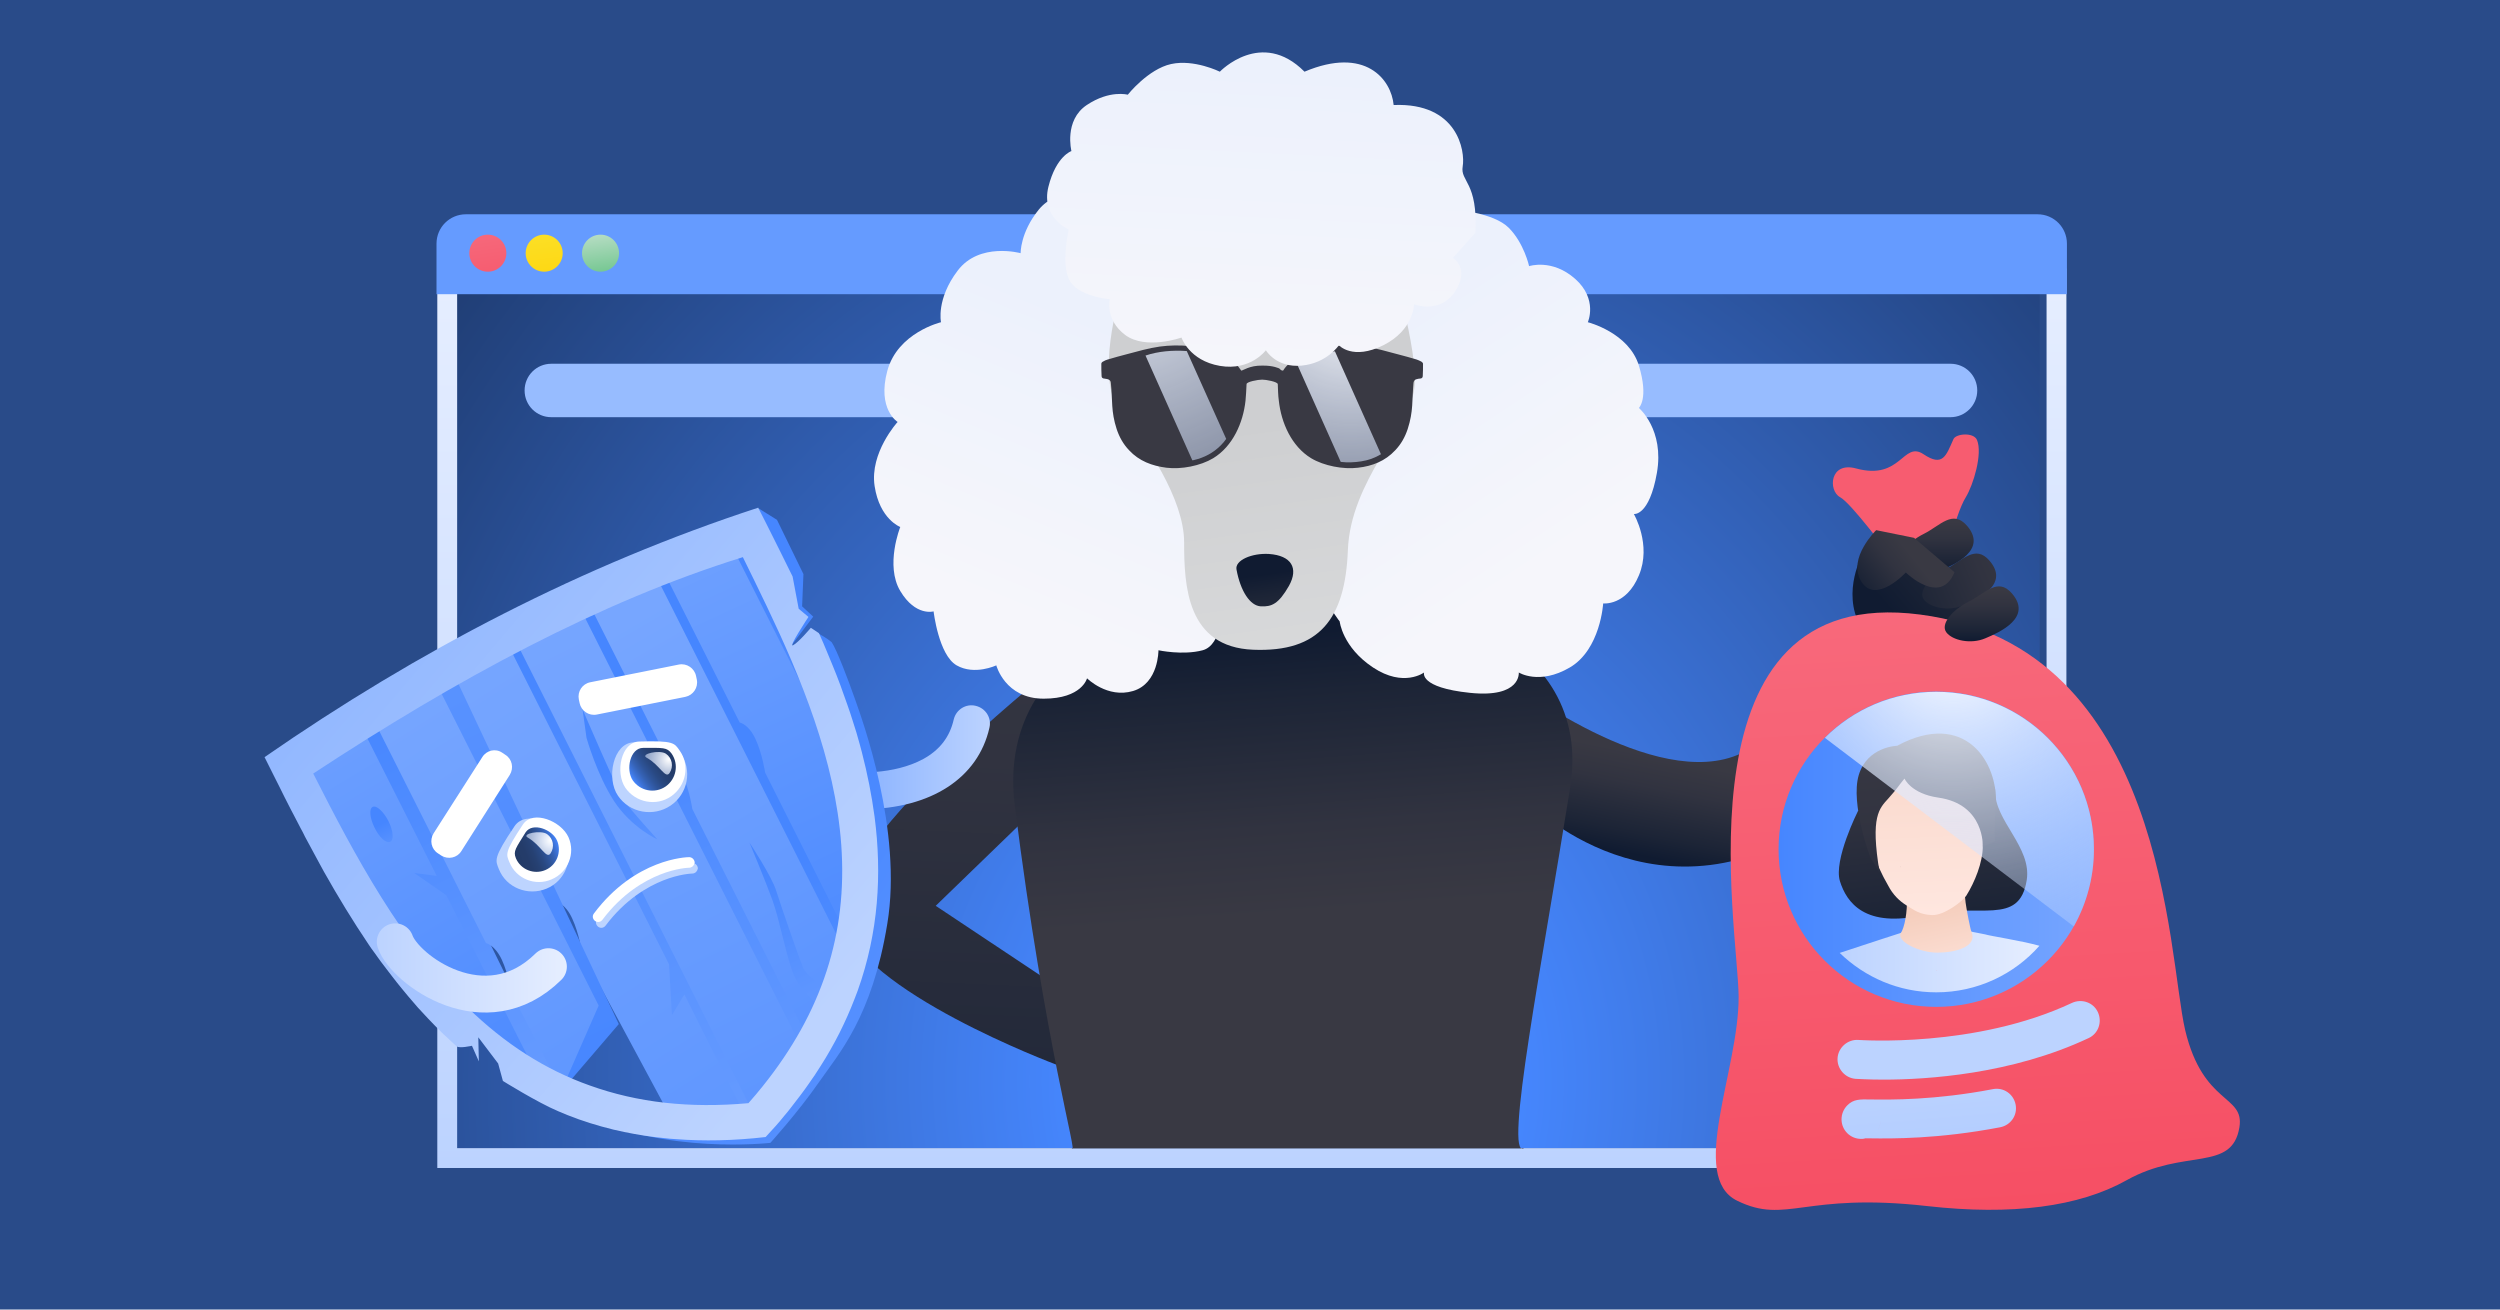
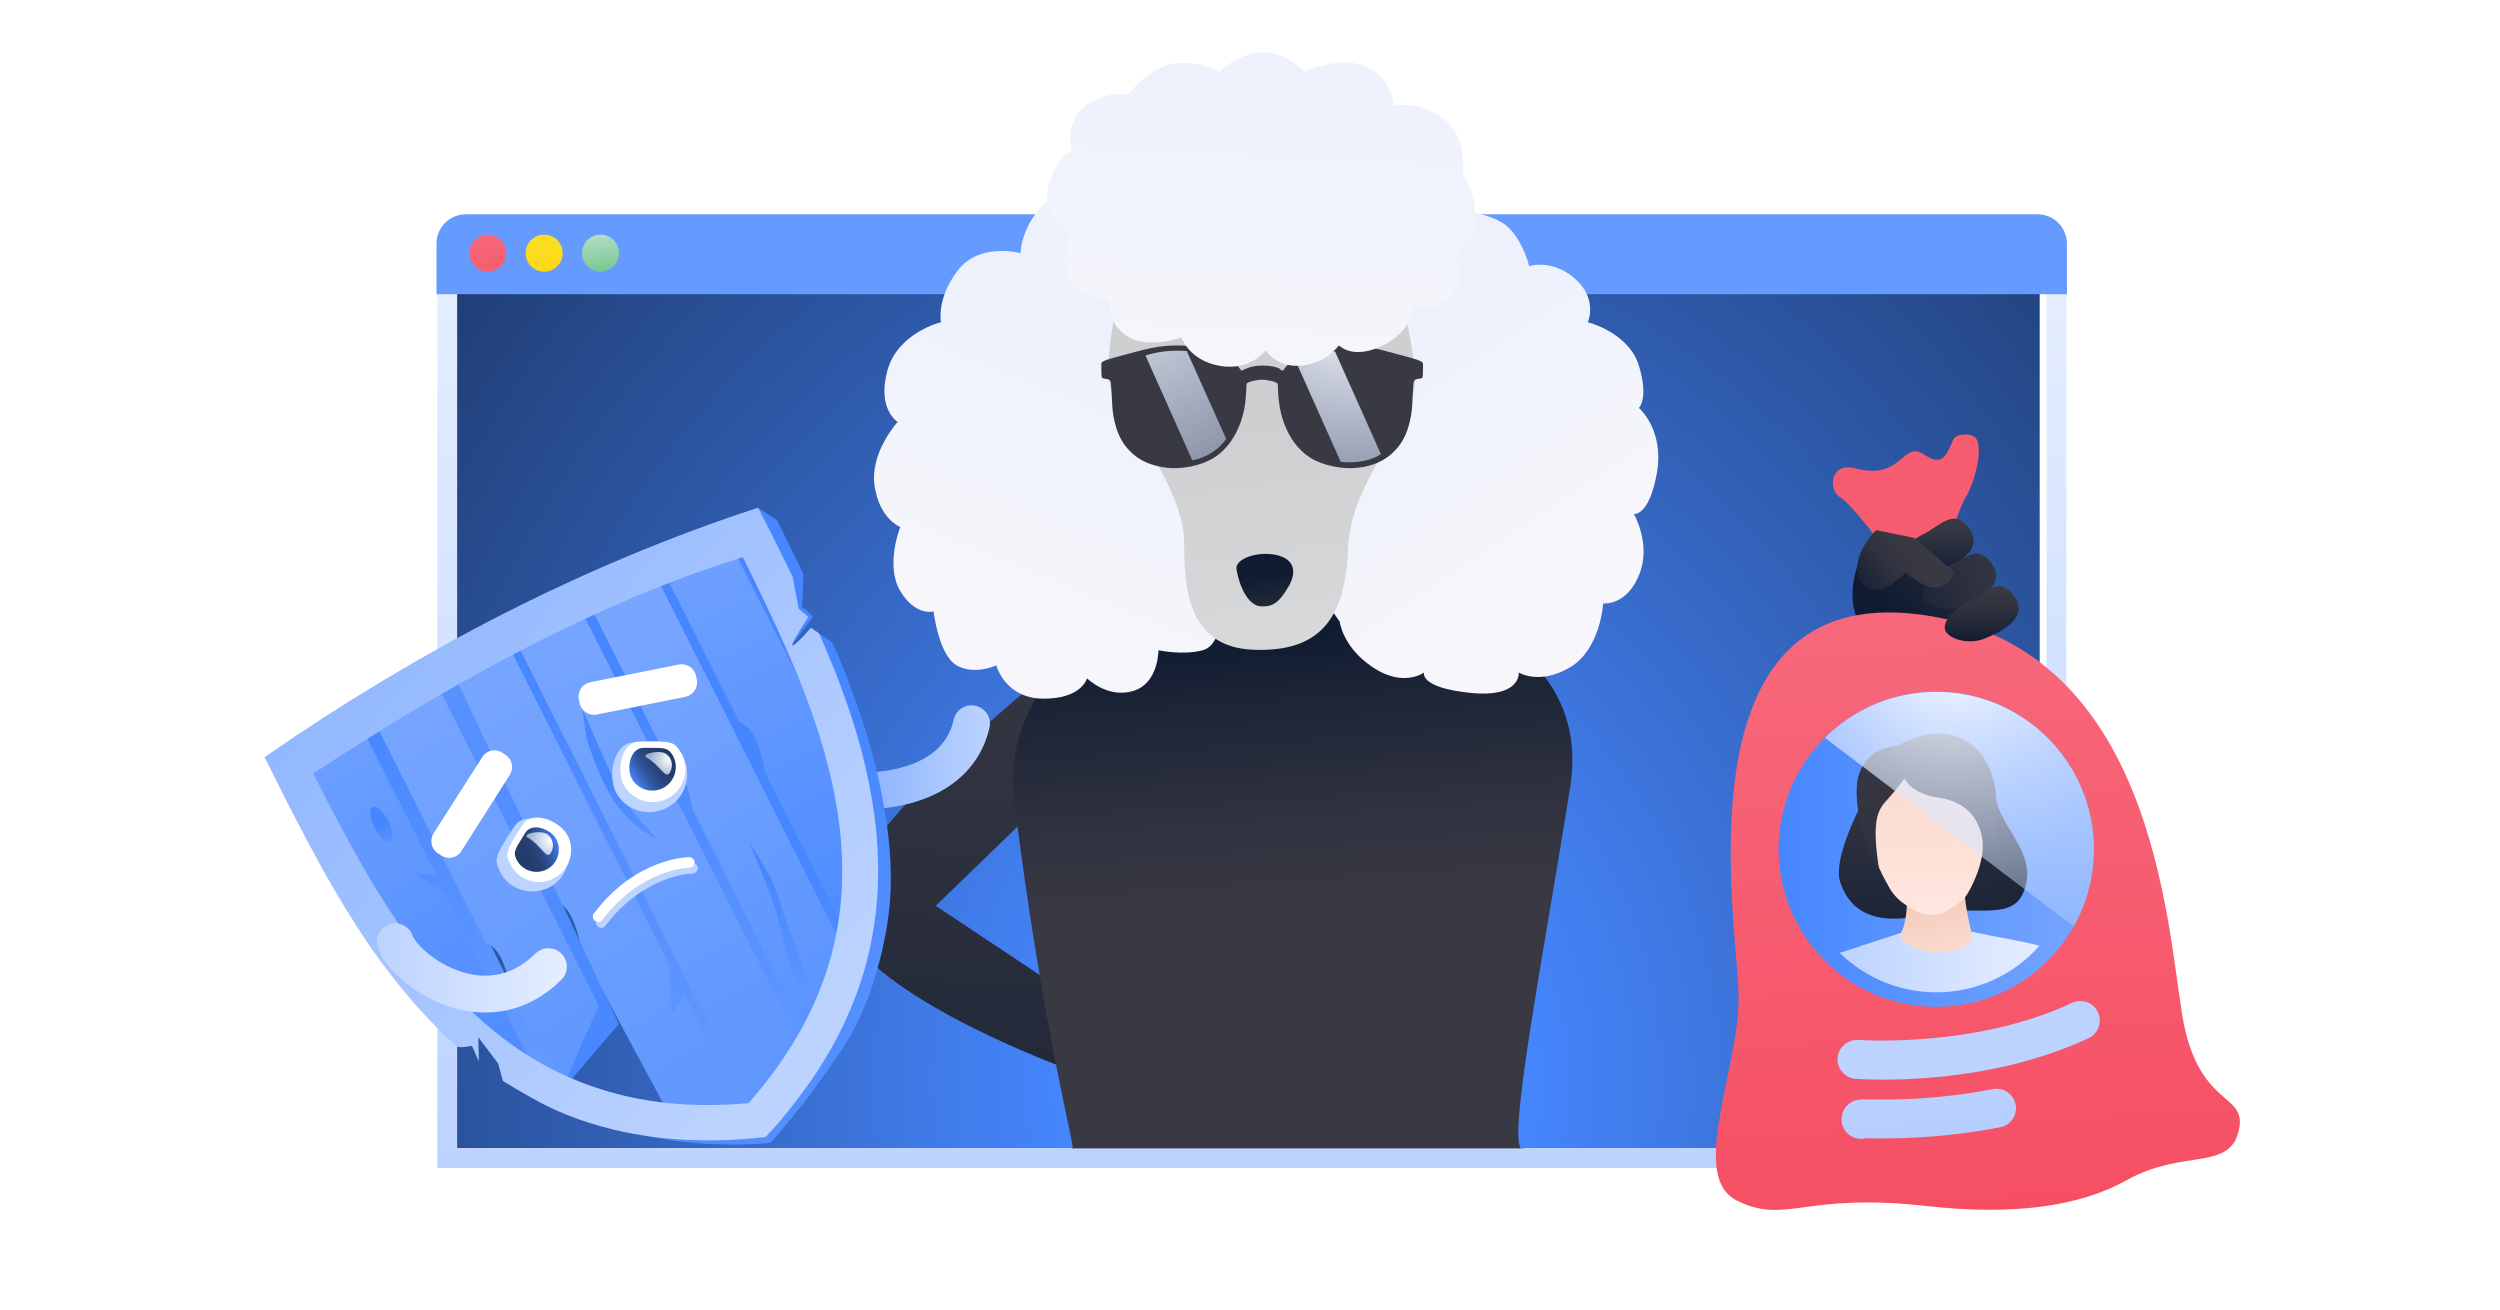
<svg xmlns="http://www.w3.org/2000/svg" xmlns:xlink="http://www.w3.org/1999/xlink" fill="none" height="495" viewBox="0 0 945 495" width="945">
  <radialGradient id="paint0_radial_2_706" cx="0" cy="0" gradientTransform="matrix(771.566 9.161 -10.573 890.498 488.434 409.839)" gradientUnits="userSpaceOnUse" r="1">
    <stop offset=".104" stop-color="#4687ff" />
    <stop offset=".739" stop-color="#0e1b33" />
  </radialGradient>
  <linearGradient id="lg1">
    <stop offset="0" stop-color="#101b31" />
    <stop offset=".213" stop-color="#1c2436" />
    <stop offset=".688" stop-color="#313340" />
    <stop offset=".998" stop-color="#393943" />
  </linearGradient>
  <linearGradient id="paint1_linear_2_706" gradientUnits="userSpaceOnUse" x1="353.159" x2="369.356" xlink:href="#lg1" y1="533.922" y2="173.545" />
  <linearGradient id="lg2">
    <stop offset="0" stop-color="#bcd3ff" />
    <stop offset="1" stop-color="#e6eeff" />
  </linearGradient>
  <linearGradient id="paint2_linear_2_706" gradientUnits="userSpaceOnUse" x1="473.218" x2="473.218" xlink:href="#lg2" y1="441.488" y2="101.525" />
  <linearGradient id="paint3_linear_2_706" gradientUnits="userSpaceOnUse" x1="644.022" x2="651.657" xlink:href="#lg1" y1="328.315" y2="290.99" />
  <linearGradient id="paint4_linear_2_706" gradientUnits="userSpaceOnUse" x1="718.64" x2="790.528" xlink:href="#lg1" y1="235.861" y2="174.8" />
  <linearGradient id="paint5_linear_2_706" gradientUnits="userSpaceOnUse" x1="484.846" x2="492.669" xlink:href="#lg1" y1="239.306" y2="345.698" />
  <linearGradient id="lg3">
    <stop offset="0" stop-color="#ecf1fc" />
    <stop offset=".162" stop-color="#eef2fc" />
    <stop offset=".998" stop-color="#f6f6fb" />
  </linearGradient>
  <linearGradient id="paint6_linear_2_706" gradientUnits="userSpaceOnUse" x1="424.748" x2="380.16" xlink:href="#lg3" y1="124.137" y2="232.498" />
  <linearGradient id="paint7_linear_2_706" gradientUnits="userSpaceOnUse" x1="520.407" x2="582.106" xlink:href="#lg3" y1="123.019" y2="216.344" />
  <linearGradient id="paint8_linear_2_706" gradientUnits="userSpaceOnUse" x1="479.426" x2="516.786" y1="158.679" y2="425.946">
    <stop offset="0" stop-color="#cecfd1" />
    <stop offset=".546" stop-color="#dedfe0" />
    <stop offset=".998" stop-color="#e6e6e7" />
  </linearGradient>
  <linearGradient id="paint9_linear_2_706" gradientUnits="userSpaceOnUse" x1="478.321" x2="483.525" xlink:href="#lg1" y1="217.05" y2="254.279" />
  <linearGradient id="paint10_linear_2_706" gradientUnits="userSpaceOnUse" x1="477.092" x2="477.092" xlink:href="#lg1" y1="99.002" y2="116.828" />
  <linearGradient id="paint11_linear_2_706" gradientUnits="userSpaceOnUse" x1="445.408" x2="445.408" xlink:href="#lg1" y1="96.975" y2="115.583" />
  <linearGradient id="paint12_linear_2_706" gradientUnits="userSpaceOnUse" x1="508.776" x2="508.776" xlink:href="#lg1" y1="95.179" y2="114.209" />
  <linearGradient id="lg4">
    <stop offset="0" stop-color="#ffffff" />
    <stop offset=".176" stop-color="#eaf1ff" stop-opacity=".796" />
    <stop offset=".432" stop-color="#d1e1ff" stop-opacity=".497" />
    <stop offset=".667" stop-color="#c2d7ff" stop-opacity=".224" />
    <stop offset=".86" stop-color="#bdd4ff" stop-opacity="0" />
  </linearGradient>
  <radialGradient id="paint13_radial_2_706" cx="510.509" cy="112.972" gradientUnits="userSpaceOnUse" r="178.565" xlink:href="#lg4" />
  <radialGradient id="paint14_radial_2_706" cx="420.545" cy="87.959" gradientUnits="userSpaceOnUse" r="235.96" xlink:href="#lg4" />
  <linearGradient id="paint15_linear_2_706" gradientUnits="userSpaceOnUse" x1="479.425" x2="473.722" xlink:href="#lg3" y1="26.791" y2="143.447" />
  <linearGradient id="paint16_linear_2_706" gradientUnits="userSpaceOnUse" x1="731.5" x2="747.629" y1="181" y2="457.349">
    <stop offset="0" stop-color="#f86e80" />
    <stop offset="1" stop-color="#f64f64" />
  </linearGradient>
  <linearGradient id="paint17_linear_2_706" gradientUnits="userSpaceOnUse" x1="710.603" x2="766.599" xlink:href="#lg1" y1="233.065" y2="209.528" />
  <linearGradient id="paint18_linear_2_706" gradientUnits="userSpaceOnUse" x1="732.067" x2="732.067" xlink:href="#lg1" y1="216.824" y2="197.339" />
  <linearGradient id="paint19_linear_2_706" gradientUnits="userSpaceOnUse" x1="749.104" x2="749.104" xlink:href="#lg1" y1="242.38" y2="222.894" />
  <linearGradient id="paint20_linear_2_706" gradientUnits="userSpaceOnUse" x1="702.59" x2="722.869" xlink:href="#lg1" y1="226.444" y2="210.221" />
  <linearGradient id="paint21_linear_2_706" gradientUnits="userSpaceOnUse" x1="187.819" x2="182.305" y1="120.407" y2="80.99">
    <stop offset="0" stop-color="#f54f64" />
    <stop offset="1" stop-color="#f76e80" />
  </linearGradient>
  <linearGradient id="paint22_linear_2_706" gradientUnits="userSpaceOnUse" x1="209.115" x2="203.601" y1="120.407" y2="80.99">
    <stop offset="0" stop-color="#ffcf00" />
    <stop offset="1" stop-color="#fbe32e" />
  </linearGradient>
  <linearGradient id="paint23_linear_2_706" gradientUnits="userSpaceOnUse" x1="230.411" x2="224.897" y1="120.407" y2="80.99">
    <stop offset="0" stop-color="#27ad56" />
    <stop offset=".999" stop-color="#d8e8dd" />
  </linearGradient>
  <linearGradient id="lg5">
    <stop offset="0" stop-color="#77a6ff" />
    <stop offset="1" stop-color="#bcd3ff" />
  </linearGradient>
  <linearGradient id="paint24_linear_2_706" gradientUnits="userSpaceOnUse" x1="306.201" x2="374.227" xlink:href="#lg5" y1="286.254" y2="286.254" />
  <linearGradient id="lg6">
    <stop offset="0" stop-color="#4686ff" />
    <stop offset=".999" stop-color="#77a6ff" />
  </linearGradient>
  <linearGradient id="paint25_linear_2_706" gradientUnits="userSpaceOnUse" x1="288.372" x2="463.432" xlink:href="#lg6" y1="329.011" y2="441.242" />
  <linearGradient id="paint26_linear_2_706" gradientUnits="userSpaceOnUse" x1="235.872" x2="361.703" xlink:href="#lg6" y1="259.596" y2="521.052" />
  <linearGradient id="paint27_linear_2_706" gradientUnits="userSpaceOnUse" x1="300.299" x2="412.587" xlink:href="#lg6" y1="324.578" y2="557.894" />
  <linearGradient id="paint28_linear_2_706" gradientUnits="userSpaceOnUse" x1="381.744" x2="235.413" xlink:href="#lg6" y1="486.392" y2="235.401" />
  <linearGradient id="paint29_linear_2_706" gradientUnits="userSpaceOnUse" x1="133.491" x2="239.407" xlink:href="#lg6" y1="269.133" y2="489.208" />
  <linearGradient id="paint30_linear_2_706" gradientUnits="userSpaceOnUse" x1="212.163" x2="94.049" xlink:href="#lg6" y1="434.184" y2="237.167" />
  <linearGradient id="paint31_linear_2_706" gradientUnits="userSpaceOnUse" x1="194.328" x2="330.416" xlink:href="#lg6" y1="247.596" y2="530.365" />
  <linearGradient id="paint32_linear_2_706" gradientUnits="userSpaceOnUse" x1="404.738" x2="167.952" xlink:href="#lg6" y1="618.399" y2="247.217" />
  <linearGradient id="paint33_linear_2_706" gradientUnits="userSpaceOnUse" x1="229.836" x2="39.65" xlink:href="#lg6" y1="410.597" y2="23.892" />
  <linearGradient id="paint34_linear_2_706" gradientUnits="userSpaceOnUse" x1="329.909" x2="143.028" xlink:href="#lg6" y1="557.106" y2="264.155" />
  <linearGradient id="paint35_linear_2_706" gradientUnits="userSpaceOnUse" x1="286.474" x2="367.292" xlink:href="#lg6" y1="226.036" y2="393.962" />
  <linearGradient id="paint36_linear_2_706" gradientUnits="userSpaceOnUse" x1="347.18" x2="244.041" xlink:href="#lg6" y1="387.256" y2="165.216" />
  <linearGradient id="paint37_linear_2_706" gradientUnits="userSpaceOnUse" x1="385.975" x2="203.913" xlink:href="#lg6" y1="594.962" y2="229.071" />
  <linearGradient id="paint38_linear_2_706" gradientUnits="userSpaceOnUse" x1="285.571" x2="330.091" xlink:href="#lg6" y1="329.795" y2="422.3" />
  <linearGradient id="paint39_linear_2_706" gradientUnits="userSpaceOnUse" x1="143.85" x2="153.584" xlink:href="#lg6" y1="311.551" y2="331.776" />
  <linearGradient id="paint40_linear_2_706" gradientUnits="userSpaceOnUse" x1="230.862" x2="268.128" xlink:href="#lg6" y1="290.788" y2="368.223" />
  <linearGradient id="paint41_linear_2_706" gradientUnits="userSpaceOnUse" x1="39.122" x2="321.436" xlink:href="#lg5" y1="132.311" y2="371.664" />
  <linearGradient id="lg7">
    <stop offset="0" stop-color="#4687ff" />
    <stop offset=".105" stop-color="#3d73d8" />
    <stop offset=".219" stop-color="#3562b5" />
    <stop offset=".34" stop-color="#2e5499" />
    <stop offset=".469" stop-color="#294983" />
    <stop offset=".61" stop-color="#264173" />
    <stop offset=".772" stop-color="#243c6a" />
    <stop offset="1" stop-color="#233b67" />
  </linearGradient>
  <linearGradient id="paint42_linear_2_706" gradientUnits="userSpaceOnUse" x1="239.099" x2="253.788" xlink:href="#lg7" y1="294.865" y2="284.794" />
  <radialGradient id="paint43_radial_2_706" cx="0" cy="0" gradientTransform="matrix(20.649 13.785 -13.785 20.649 252.857 287.015)" gradientUnits="userSpaceOnUse" r="1" xlink:href="#lg4" />
  <linearGradient id="paint44_linear_2_706" gradientUnits="userSpaceOnUse" x1="210.803" x2="195.179" xlink:href="#lg7" y1="317.776" y2="324.399" />
  <radialGradient id="paint45_radial_2_706" cx="0" cy="0" gradientTransform="matrix(21.337 14.787 -14.787 21.337 208.207 317.673)" gradientUnits="userSpaceOnUse" r="1">
    <stop offset="0" stop-color="#ffffff" />
    <stop offset=".204" stop-color="#eaf1ff" stop-opacity=".796" />
    <stop offset=".502" stop-color="#d1e1ff" stop-opacity=".497" />
    <stop offset=".776" stop-color="#c2d7ff" stop-opacity=".224" />
    <stop offset="1" stop-color="#bdd4ff" stop-opacity="0" />
  </radialGradient>
  <linearGradient id="paint46_linear_2_706" gradientUnits="userSpaceOnUse" x1="142.454" x2="214.244" xlink:href="#lg2" y1="365.906" y2="365.906" />
  <linearGradient id="paint47_linear_2_706" gradientUnits="userSpaceOnUse" x1="672.349" x2="791.493" xlink:href="#lg6" y1="321.011" y2="321.011" />
  <linearGradient id="paint48_linear_2_706" gradientUnits="userSpaceOnUse" x1="695.498" x2="770.926" xlink:href="#lg2" y1="362.946" y2="362.946" />
  <radialGradient id="paint49_radial_2_706" cx="708.925" cy="297.948" gradientUnits="userSpaceOnUse" r="5.168">
    <stop offset="0" stop-color="#f76e80" />
    <stop offset=".878" stop-color="#f76e80" stop-opacity="0" />
  </radialGradient>
  <linearGradient id="paint50_linear_2_706" gradientUnits="userSpaceOnUse" x1="734.767" x2="723.984" xlink:href="#lg1" y1="365.43" y2="272.597" />
  <linearGradient id="lg8">
    <stop offset="0" stop-color="#f5cebd" />
    <stop offset="1" stop-color="#ffe7e0" />
  </linearGradient>
  <linearGradient id="paint51_linear_2_706" gradientUnits="userSpaceOnUse" x1="730.636" x2="737.976" xlink:href="#lg8" y1="343.505" y2="375.736" />
  <linearGradient id="paint52_linear_2_706" gradientUnits="userSpaceOnUse" x1="725.077" x2="729.695" xlink:href="#lg8" y1="242.924" y2="347.986" />
  <linearGradient id="lg9">
    <stop offset="0" stop-color="#f5ddd5" />
    <stop offset=".468" stop-color="#ebcdbf" />
    <stop offset=".838" stop-color="#e5c0b0" />
  </linearGradient>
  <linearGradient id="paint53_linear_2_706" gradientUnits="userSpaceOnUse" x1="721.402" x2="719.544" xlink:href="#lg9" y1="372.258" y2="345.319" />
  <linearGradient id="paint54_linear_2_706" gradientUnits="userSpaceOnUse" x1="718.175" x2="718.618" xlink:href="#lg8" y1="344.157" y2="297.446" />
  <linearGradient id="paint55_linear_2_706" gradientUnits="userSpaceOnUse" x1="732.342" x2="730.484" xlink:href="#lg9" y1="371.504" y2="344.563" />
  <linearGradient id="paint56_linear_2_706" gradientUnits="userSpaceOnUse" x1="732.657" x2="729.882" y1="316.414" y2="538.421">
    <stop offset="0" stop-color="#e07680" />
    <stop offset=".999" stop-color="#f3ced1" />
  </linearGradient>
  <linearGradient id="paint57_linear_2_706" gradientUnits="userSpaceOnUse" x1="738.554" x2="725.103" xlink:href="#lg1" y1="390.987" y2="275.179" />
  <radialGradient id="paint58_radial_2_706" cx="738.193" cy="242.963" gradientUnits="userSpaceOnUse" r="203.8" xlink:href="#lg4" />
  <linearGradient id="paint59_linear_2_706" gradientUnits="userSpaceOnUse" x1="762.961" x2="745.289" xlink:href="#lg5" y1="611.9" y2="405.136" />
  <linearGradient id="paint60_linear_2_706" gradientUnits="userSpaceOnUse" x1="745.543" x2="727.871" xlink:href="#lg5" y1="613.389" y2="406.625" />
  <path d="M0 0H945V495H0Z" fill="#ffffff" />
-   <path d="M945 0H0V495H945V0Z" fill="#294b89" />
  <path d="M771 110H171V434H771V110Z" fill="url(#paint0_radial_2_706)" />
  <path d="M395.8 254.5C395.8 254.5 312.4 320.7 318.5 347.6 324.6 374.5 399.2 402.4 399.2 402.4L403.9 375.8 353.7 342.4 403.9 293.8" fill="url(#paint1_linear_2_706)" />
-   <path d="M737.3 157.7H208.4C202.8 157.7 198.3 153.2 198.3 147.6 198.3 142 202.8 137.5 208.4 137.5H737.3C742.9 137.5 747.4 142 747.4 147.6 747.4 153.2 742.8 157.7 737.3 157.7Z" fill="#97bcff" />
  <path d="M773.6 109V434H172.8V109H773.6ZM781.1 101.5H165.3V441.5H781.1V101.5 101.5Z" fill="url(#paint2_linear_2_706)" />
-   <path d="M570 256.8C570 256.8 625.8 300.2 658.3 284.7 690.8 269.2 727.2 211.9 727.2 211.9L750.4 241.3C750.4 241.3 726.3 280 691.5 307.9 627.2 355.1 576.9 302.5 576.9 302.5L570 256.8Z" fill="url(#paint3_linear_2_706)" />
  <path d="M704.2 209.2C704.2 209.2 696 223.5 703.2 236.6 710.4 249.8 726.4 261.4 741.1 254.4 755.8 247.4 752.7 233.5 752.7 233.5L725.4 209.2 708.6 213.4 704.2 209.2Z" fill="url(#paint4_linear_2_706)" />
  <path d="M781.4 111.2H165V92.1C165 85.9 170 81 176.1 81H770.2C776.4 81 781.3 86 781.3 92.1V111.2H781.4Z" fill="#659bff" />
  <path d="M481 220.1C537.1 220.1 602.7 240.6 593.5 297.8 583.1 363.2 568.3 438.5 576.1 434.1H405.1C407.8 437.8 395.2 396.5 383.6 304.6 374 228.8 481 220.1 481 220.1Z" fill="url(#paint5_linear_2_706)" />
  <path d="M414.7 71.6C414.7 71.6 399.6 70.6 392.6 79.3 385.6 88 385.8 95.7 385.8 95.7 385.8 95.7 370.2 91.4 362 102.3 353.8 113.1 355.7 121.8 355.7 121.8 355.7 121.8 339.3 125.7 335.4 140.2 331.5 154.7 339.3 159.5 339.3 159.5 339.3 159.5 328.7 171.1 330.6 183.7 332.5 196.3 340.3 199.2 340.3 199.2 340.3 199.2 334.5 213.7 340.3 223.4 346.1 233.1 352.9 231.1 352.9 231.1 352.9 231.1 354.8 247.6 361.6 251.5 368.4 255.4 376.6 251.5 376.6 251.5 376.6 251.5 379.9 264.1 394.5 264.1 409 264.1 410.9 256.4 410.9 256.4 410.9 256.4 418.6 264.1 428.3 261.2 438 258.3 437.9 245.8 437.9 245.8 437.9 245.8 447.1 247.8 454.6 245.8 462.1 243.8 462.1 229.3 462.1 229.3L414.7 71.6Z" fill="url(#paint6_linear_2_706)" />
  <path d="M550 79.3C550 79.3 564.5 80.3 570.3 86.1 576.1 91.9 578 100.6 578 100.6 578 100.6 586.7 97.7 595.4 105.4 604.1 113.1 600.2 121.8 600.2 121.8 600.2 121.8 615.7 125.7 619.5 138.2 623.3 150.7 619.5 154.2 619.5 154.2 619.5 154.2 629.2 162.4 626.3 178.8 623.4 195.2 617.6 194.3 617.6 194.3 617.6 194.3 624.4 205.9 619.5 217.5 614.7 229.1 606 228.1 606 228.1 606 228.1 605 245.5 593.4 252.3 581.8 259.1 574.1 254.2 574.1 254.2 574.1 254.2 575.1 263.9 555.7 261.9 536.3 259.9 538.3 254.2 538.3 254.2 538.3 254.2 530.6 260 519 252.3 507.4 244.6 506.4 234.9 506.4 234.9 506.4 234.9 493.8 219.4 496.7 202 499.6 184.6 550 79.3 550 79.3Z" fill="url(#paint7_linear_2_706)" />
  <path d="M423.4 111.2C423.4 111.2 413.7 143.2 423.4 155.3 433.1 167.3 447.6 188.6 447.6 205 447.6 221.4 448.6 244.6 473.7 245.6 498.8 246.6 508.5 234 509.5 207.9 510.5 181.8 532.7 161.5 534.6 147 536.5 132.5 524.9 95.8 524.9 95.8L423.4 111.2Z" fill="url(#paint8_linear_2_706)" />
  <path d="M479.7 209.4C488.1 210 491 214.7 487.2 221.5 483.3 228.3 480.7 229.4 476.6 229.2 472.5 229 468.9 223.4 467.4 215.3 466.7 211.8 473.2 209 479.7 209.4Z" fill="url(#paint9_linear_2_706)" />
  <g clip-rule="evenodd" fill-rule="evenodd">
    <path d="M477.1 138.2C472.4 138.1 469.8 140.1 469.2 140.1 468.8 139.6 468.5 139.1 468.1 138.6 466.2 136.4 463.9 135 461.3 133.8 454.5 130.7 445.8 130 438.4 131 434.2 131.6 430 132.8 425.9 133.9 423.5 134.5 421.1 135.2 418.7 135.9 418.1 136.1 417.5 136.3 416.9 136.7 416.6 136.8 416.3 137.2 416.3 137.5 416.3 139.1 416.3 140.6 416.4 142.2 416.4 142.7 416.8 143.1 417.4 143.1 417.8 143.1 418.2 143.3 418.6 143.3 419.4 143.5 419.9 144 419.9 144.7 420.6 151.5 419.9 155.4 422.1 162.2 423.1 165.2 424.6 167.9 426.8 170.2 430.6 174.3 435.5 176.1 440.9 176.8 446.5 177.5 453.8 176.1 458.6 173.2 466 168.7 469.9 159.8 470.8 151.5 471 149.4 471.1 147.3 471.2 145.2 471.2 144.3 475.5 143.5 477.1 143.5 478.6 143.5 482.9 144.3 483 145.2 483.1 147.3 483.1 149.4 483.4 151.5 484.3 159.8 488.2 168.7 495.6 173.2 500.4 176.1 507.8 177.5 513.3 176.8 518.7 176.2 523.6 174.3 527.4 170.2 529.6 167.9 531.1 165.2 532.1 162.2 534.3 155.4 533.7 151.4 534.3 144.7 534.4 143.9 534.9 143.4 535.6 143.3 536 143.2 536.4 143.1 536.8 143.1 537.4 143.1 537.8 142.7 537.8 142.2 537.9 140.6 537.9 139.1 537.9 137.5 537.9 137.2 537.6 136.9 537.3 136.7 536.7 136.4 536.1 136.1 535.5 135.9 533.1 135.2 530.7 134.5 528.3 133.9 524.2 132.8 520.1 131.6 515.8 131 508.4 130 499.7 130.7 492.9 133.8 490.3 135 488 136.5 486.1 138.6 485.7 139.1 485.3 139.6 485 140.1 484.3 140.1 484 139.7 483.6 139.3 483.6 139.3 481.3 138.1 477.1 138.2ZM464 138.1C467 140.5 468.6 143.5 468.7 147.3 469 154.2 466.5 163.5 461.4 168.4 458.6 171.2 455.2 173 451.3 173.9 447.4 174.8 443.5 175 439.6 174.4 436 173.8 432.7 172.4 429.9 170.2 423 164.7 419.9 149.9 423.6 142 424.9 139.2 427.2 136.9 431.2 135.2 438.2 132.2 447.9 132 455.2 133.9 458.4 134.6 461.4 136 464 138.1ZM499 133.8C506.4 131.9 516 132.1 523 135.1 526.9 136.8 529.3 139.1 530.6 141.9 534.3 149.8 531.2 164.6 524.3 170.1 521.4 172.4 518.2 173.8 514.6 174.3 510.7 174.9 506.8 174.7 502.9 173.8 499 172.9 495.7 171 492.8 168.3 487.7 163.3 485.2 154.1 485.5 147.2 485.7 143.4 487.3 140.4 490.2 138 492.8 136 495.8 134.6 499 133.8Z" fill="url(#paint10_linear_2_706)" />
    <path d="M462.1 169.4C459.1 172.3 455.7 174.2 451.6 175.2 447.6 176.1 443.5 176.3 439.4 175.7 435.6 175.1 432.2 173.6 429.3 171.3 422.1 165.6 418.8 150.2 422.7 141.9 424.1 139 426.5 136.6 430.6 134.8 437.9 131.7 448 131.4 455.7 133.4 459 134.3 462.1 135.7 464.8 137.8 467.9 140.3 469.6 143.5 469.7 147.4 470.1 154.5 467.4 164.2 462.1 169.4Z" fill="url(#paint11_linear_2_706)" />
    <path d="M491.7 169.2C486.3 163.9 483.6 154 483.9 146.7 484.1 142.7 485.8 139.4 489 136.9 491.8 134.7 494.9 133.3 498.3 132.4 506.2 130.3 516.4 130.6 524 133.8 528.2 135.6 530.7 138.1 532.1 141.1 536 149.6 532.7 165.3 525.3 171.2 522.3 173.6 518.8 175.1 514.9 175.7 510.7 176.3 506.6 176.1 502.4 175.2 498.3 174.2 494.7 172.2 491.7 169.2Z" fill="url(#paint12_linear_2_706)" />
    <path d="M490.4 137.9C493 135.9 495.8 134.6 499 133.8 500.7 133.3 502.6 133 504.6 132.8L522 171.7C519.7 173.1 517.2 174 514.5 174.4 511.9 174.8 509.4 174.9 506.8 174.6L490.4 137.9Z" fill="url(#paint13_radial_2_706)" />
    <path d="M448.6 132.7 463.5 165.9C462.9 166.8 462.2 167.6 461.4 168.4 458.6 171.2 455.2 173 451.3 173.9 451.1 173.9 450.9 174 450.7 174L433 134.4C437.7 132.8 443.3 132.3 448.6 132.7Z" fill="url(#paint14_radial_2_706)" />
  </g>
  <path d="M461.1 27.1C461.1 27.1 476.8 10.7 493.1 27.1 516.1 17.4 525.9 30 526.8 39.7 551 38.7 553.9 57.1 552.9 62.9 551.9 68.7 558.7 68.7 557.7 88 549.2 97.5 549.2 97.5 549.2 97.5 549.2 97.5 555.8 101.5 550 110.2 544.2 118.9 534.5 115 534.5 115 534.5 115 534.5 124.7 522.9 130.5 511.3 136.3 506.1 130.5 506.1 130.5 506.1 130.5 501.6 137.3 492 138.2 482.4 139.1 478.5 132.4 478.5 132.4 478.5 132.4 472.7 140.3 461.1 138.3 449.5 136.3 446.6 127.6 446.6 127.6 446.6 127.6 433.1 132.4 425.3 126.6 417.6 120.8 419.5 113.1 419.5 113.1 419.5 113.1 406.9 112.1 404 105.4 401.1 98.6 404 86.8 404 86.8 404 86.8 393.4 82.2 396.3 70.6 399.2 59 405 57.1 405 57.1 405 57.1 402.1 45.5 410.8 39.7 419.5 33.9 426.3 35.8 426.3 35.8 426.3 35.8 434 26.1 442.7 24.2 451.4 22.3 461.1 27.1 461.1 27.1Z" fill="url(#paint15_linear_2_706)" />
  <path d="M717 212.6C712.8 208.2 700 190.4 695.5 187.9 691 185.4 691.6 174.3 701.7 177.1 718.7 181.7 719.3 166.5 727.1 171.7 734.4 176.6 735.6 172.3 738.4 166 739.3 163.9 746 163.3 747.3 166.3 749.5 171.5 745.9 183.3 743.1 187.9 738.6 195.2 734.7 215.2 734.7 215.2L717 212.6Z" fill="#f75c70" />
  <path d="M728.5 455.9C760.5 459.5 785.9 456.2 803.9 446.1 825.7 433.9 843.7 443.2 846.5 426.1 848.5 413.7 832.8 417.9 826 389.4 819.3 360.9 819 244.4 725.8 232.3 632.5 220.1 657.1 350.5 657.2 376.8 657.3 404.6 638.1 444.9 656.7 453.9 675.4 463 681.7 450.6 728.5 455.9Z" fill="url(#paint16_linear_2_706)" />
  <path d="M752 211.9C759.9 221 747.4 226.6 741.9 228.9 736.5 231.2 729.5 229.7 727.2 226.6 724.9 223.5 729.5 218.1 735.7 215 741.9 211.9 746.6 205.7 752 211.9Z" fill="url(#paint17_linear_2_706)" />
  <path d="M743.5 198.7C751.4 207.8 738.9 213.4 733.4 215.7 728 218 721 216.5 718.7 213.4 716.4 210.3 721 204.9 727.2 201.8 733.4 198.7 738.1 192.5 743.5 198.7Z" fill="url(#paint18_linear_2_706)" />
  <path d="M760.5 224.3C768.4 233.4 755.9 239 750.4 241.3 745 243.6 738 242.1 735.7 239 733.4 235.9 738 230.5 744.2 227.4 750.5 224.3 755.1 218.1 760.5 224.3Z" fill="url(#paint19_linear_2_706)" />
  <path d="M738.8 216.3 723.5 203.3 709.2 200.4C709.2 200.4 706.6 202.9 704.5 206.6 702.3 210.4 700.8 215.4 703.6 219.9 709.1 228.6 720.4 216.4 720.4 216.4 720.4 216.4 733.5 229.3 738.8 216.3Z" fill="url(#paint20_linear_2_706)" />
  <path d="M184.4 102.7C188.266 102.7 191.4 99.566 191.4 95.7 191.4 91.834 188.266 88.7 184.4 88.7 180.534 88.7 177.4 91.834 177.4 95.7 177.4 99.566 180.534 102.7 184.4 102.7Z" fill="url(#paint21_linear_2_706)" />
  <path d="M205.7 102.7C209.566 102.7 212.7 99.566 212.7 95.7 212.7 91.834 209.566 88.7 205.7 88.7 201.834 88.7 198.7 91.834 198.7 95.7 198.7 99.566 201.834 102.7 205.7 102.7Z" fill="url(#paint22_linear_2_706)" />
  <path d="M227 102.7C230.866 102.7 234 99.566 234 95.7 234 91.834 230.866 88.7 227 88.7 223.134 88.7 220 91.834 220 95.7 220 99.566 223.134 102.7 227 102.7Z" fill="url(#paint23_linear_2_706)" />
  <path d="M325.7 305.9C308.2 305.9 307 301 306.4 298.7 305.6 295.5 307.1 292.1 310.2 290.5 312.8 289.1 315.8 289.6 317.9 291.4 322.9 292.3 337.8 293 349 286.9 355.2 283.5 359 278.6 360.5 272 361.4 268.2 365.1 265.9 368.8 266.8 372.6 267.7 374.9 271.4 374 275.1 369.7 294.1 352 305.6 326.7 305.9 326.4 305.9 326 305.9 325.7 305.9Z" fill="url(#paint24_linear_2_706)" />
  <path d="M286.8 192.2 293.7 196.5 303.7 217 303.2 229.2 307.4 233.1 298.3 245.1 309 239.3C309 239.3 312.4 241 314.4 242.8 316.3 245.6 320.6 256.9 323.2 264.3 325.8 271.7 341.3 313.8 335.4 349.2 329.6 384.6 317.1 398.2 309.4 409.3 301.7 420.4 291.2 432 291.2 432 291.2 432 251.1 436.6 220.1 421.1 189.1 405.5 272.2 428.1 272.2 428.1L303.6 410.1 323.3 372.4 320.6 300.9 297.6 241.7 286.8 192.2Z" fill="url(#paint25_linear_2_706)" />
  <path d="M306.5 388.1 300.2 402.4 214.3 231.9 226.6 225.8 306.5 388.1Z" fill="url(#paint26_linear_2_706)" />
  <path d="M324.8 357.7 318.3 371.5 241.7 219.5 253.9 213.3 324.8 357.7Z" fill="url(#paint27_linear_2_706)" />
  <path d="M322.1 365 308.8 399.3 261.7 305.8C261.7 305.8 260.7 298.8 258.1 293.2 255.5 287.5 257.6 297.6 257.6 297.6L223 228.9 247.4 216.6 322.1 365Z" fill="url(#paint28_linear_2_706)" />
  <path d="M214.3 415.8 199.2 412.7 128.6 278.9 143.4 271.5 214.3 415.8Z" fill="url(#paint29_linear_2_706)" />
  <path d="M204.8 409.9 154.2 370.3 151 364C151 364 150 357 147.4 351.4 144.8 345.7 146.9 355.8 146.9 355.8L112.3 287.1 136.7 274.8 165.1 331.1 156.6 330 168.7 338.4 204.8 409.9Z" fill="url(#paint30_linear_2_706)" />
  <path d="M289.2 424.2 270.9 426 185.8 247.4 197.9 238.9 289.2 424.2Z" fill="url(#paint31_linear_2_706)" />
  <path d="M280.3 419 252 419.5 219.9 359.8C219.9 359.8 218.9 352.8 216.3 347.2 213.7 341.5 210.3 340.9 210.3 340.9L169.7 260.2 191.7 243 252.9 364.5 254 383.7 258.7 375.9 280.3 419Z" fill="url(#paint32_linear_2_706)" />
  <path d="M233.9 387.1 212.3 412.3 159.3 263.1 171.4 254.5 233.9 387.1Z" fill="url(#paint33_linear_2_706)" />
  <path d="M226.3 380.1 165.1 258.6 143.1 275.8 183.7 356.5C183.7 356.5 187 357.1 189.7 362.8 192.3 368.5 193.3 375.4 193.3 375.4L212.3 412" fill="url(#paint34_linear_2_706)" />
  <path d="M325.7 290.9 324.3 315 269.2 205.6 281.4 199.5 298.8 244.8 304.1 246.3 325.7 290.9Z" fill="url(#paint35_linear_2_706)" />
  <path d="M325.6 303.6 322.7 358.6 289.2 292C289.2 292 288.2 285 285.6 279.4 283 273.7 279.6 273.1 279.6 273.1L250.4 215.1 274.8 202.8 325.6 303.6Z" fill="url(#paint36_linear_2_706)" />
  <path d="M308.3 406.5 283.8 418.8 194.5 241.4 218.3 227.9 308.3 406.5Z" fill="url(#paint37_linear_2_706)" />
  <path d="M310.2 380.6C310.2 380.6 302.3 374.8 299.6 367.4 296.9 360 294.6 347.5 292 340.3 289.4 333.1 283.3 318.5 283.3 318.5 283.3 318.5 291.7 331.2 293.4 336.7 295.1 342.2 302.4 363.1 303.6 365.9 304.8 368.7 310.6 372.5 310.6 372.5L310.2 380.6Z" fill="url(#paint38_linear_2_706)" />
  <path d="M146.8 310.3C148.6 313.9 149 317.5 147.5 318.2 146 318.9 143.4 316.6 141.6 312.9 139.8 309.3 139.4 305.7 140.9 305 142.3 304.3 144.9 306.7 146.8 310.3Z" fill="url(#paint39_linear_2_706)" />
  <path d="M221.7 278.9C221.7 278.9 225.6 292.8 232.1 302.8 238.6 312.8 248.5 317.3 248.5 317.3 248.5 317.3 238.1 305.9 235.8 302.5 233.5 299.1 220.2 268.1 220.2 268.1L221.7 278.9Z" fill="url(#paint40_linear_2_706)" />
  <path d="M100 286.2C100.5 287.3 103 292.1 103.5 293.2 104.9 295.9 106.2 298.6 107.6 301.4 108.4 303 109.3 304.7 110.1 306.3 110.4 306.9 110.7 307.4 111 308 111.9 309.7 112.7 311.3 113.6 313 114.2 314.1 114.8 315.2 115.3 316.3 116.2 318 117.1 319.6 118 321.3 118.9 323 119.8 324.6 120.7 326.3 121.3 327.4 121.9 328.5 122.5 329.6 127.8 339 133.4 348.2 139.4 357.1 140.1 358.1 140.8 359.2 141.6 360.2 143.1 362.3 144.5 364.3 146.1 366.3 146.9 367.3 147.6 368.3 148.4 369.3 149.6 370.8 150.7 372.3 151.9 373.7 152.7 374.7 153.5 375.6 154.3 376.6 156.7 379.5 159.2 382.3 161.8 385 162.7 385.9 163.5 386.8 164.4 387.7 165.3 388.6 166.2 389.5 167.1 390.4 167.5 390.8 168 391.3 168.5 391.7 169.9 393 171.2 394.3 172.6 395.5 173.6 396.4 178.4 395.3 178.4 395.3L181 401.2 180.8 392.1 188.3 402 190.1 408.6C190.1 408.6 203.1 416.7 210.9 420 212.1 420.5 213.3 421 214.5 421.5 220 423.7 225.8 425.5 231.9 427 233.2 427.3 234.6 427.6 236 427.9 240.8 428.9 245.8 429.7 251 430.2 252.5 430.4 254 430.5 255.5 430.6 266 431.4 277.3 431.2 289.4 429.8 291.9 427.1 294.4 424.4 296.6 421.6 297.4 420.7 298.1 419.8 298.8 418.9 301.3 415.7 303.7 412.6 305.9 409.4 306.6 408.3 307.4 407.3 308.1 406.2 309.5 404.1 310.8 402 312.1 399.9 314.6 395.7 316.9 391.5 318.9 387.2 320.9 383 322.6 378.8 324.2 374.5 332.1 352.4 333.4 330.4 330.6 308.8 329.5 300.6 327.9 292.5 325.8 284.4 325.5 283.4 325.3 282.4 325 281.4 324.2 278.4 323.3 275.4 322.3 272.4 321.7 270.4 321 268.4 320.3 266.4 318.6 261.5 316.8 256.5 314.8 251.7 314 249.8 313.2 247.8 312.4 245.9 311.6 244 310.8 242 309.9 240.1 309.8 239.8 309.7 239.6 309.5 239.3L306.5 237.3C306.5 237.3 301.9 242.8 299.8 243.9 297.7 245.1 305.6 233.2 305.6 233.2L301.9 230.1 299.6 217.9C299.3 217.3 299 216.7 298.7 216.1 296.4 211.5 294.2 206.9 291.9 202.4 290.8 200.1 287.7 194.1 286.6 191.9 220.2 213.6 158.3 245.8 100 286.2ZM289.9 229.3C302.5 255.7 315.7 287.1 318 319.4 320.4 352.9 310.7 382.7 288.3 410.6 286.6 412.7 284.8 414.9 282.9 417 260.6 419 241 416.8 222.9 410.3 206 404.3 190.9 394.6 176.7 380.8 151.9 356.7 134 323.2 118.4 292.4 172.7 256.7 226.8 227.4 280.8 210.6 283.8 216.7 286.9 223 289.9 229.3Z" fill="url(#paint41_linear_2_706)" />
  <path d="M182.3 286.2 163.9 315C162.3 317.6 163 321 165.6 322.6L166.8 323.4C169.4 325 172.8 324.3 174.4 321.7L192.7 292.9C194.3 290.3 193.6 286.9 191 285.3L189.8 284.5C187.3 282.8 183.9 283.6 182.3 286.2Z" fill="#ffffff" />
  <path d="M223.1 257.9 256.6 251.2C259.6 250.6 262.5 252.6 263.1 255.5L263.4 256.9C264 259.9 262 262.8 259.1 263.4L225.6 270.1C222.6 270.7 219.7 268.7 219.1 265.8L218.8 264.4C218.2 261.4 220.1 258.5 223.1 257.9Z" fill="#ffffff" />
  <path d="M257.2 284.6C261.8 291.1 260 300.1 253.5 304.5 247 308.9 238 307.3 233.6 300.8 229.1 294.3 231.7 280.8 239.6 280.6 254.8 280.2 254.9 281.4 257.2 284.6Z" fill="#bdd4ff" />
  <path d="M256.9 283.7C260.9 289.3 259.3 297.1 253.7 301 248.1 304.9 240.3 303.4 236.4 297.8 232.5 292.1 234.7 280.5 241.6 280.3 254.8 279.9 254.9 280.9 256.9 283.7Z" fill="#ffffff" />
  <path d="M253.9 284.9C256.7 289 255.6 294.5 251.6 297.3 247.5 300.1 242 299 239.2 295 236.4 290.9 238.2 282.7 243.1 282.7 250.6 282.7 252.1 282.4 253.9 284.9Z" fill="url(#paint42_linear_2_706)" />
  <path d="M244.4 286.4C249.4 289.1 251.5 294.6 253.1 292.2 254.7 289.8 254.1 286.5 251.7 284.9 249.3 283.3 241.9 285 244.4 286.4Z" fill="url(#paint43_radial_2_706)" />
  <path d="M188.6 328.6C191.4 335.6 199.6 338.8 206.6 335.9 213.6 333 216.8 324.9 213.9 317.9 210.9 310.9 198.7 306 194.5 312.3 186.4 324.4 187.2 325.1 188.6 328.6Z" fill="#bdd4ff" />
  <path d="M192.6 326C195.1 332.2 202.4 335.1 208.5 332.4 214.7 329.8 217.6 322.6 214.9 316.5 212.2 310.4 201.5 306 197.7 311.6 190.6 322.3 191.3 322.9 192.6 326Z" fill="#ffffff" />
  <path d="M195 324.4C196.8 328.7 201.8 330.7 206.1 328.9 210.4 327.1 212.4 322.1 210.6 317.8 208.8 313.5 201.3 310.7 198.7 314.6 195 320.6 193.9 321.7 195 324.4Z" fill="url(#paint44_linear_2_706)" />
  <path d="M199.5 316.6C204.4 319.4 206.5 324.9 208.1 322.6 209.7 320.2 209.2 317 206.8 315.3 204.4 313.6 196.9 315.2 199.5 316.6Z" fill="url(#paint45_radial_2_706)" />
  <path d="M262.9 329.8C262.6 330 262.2 330.2 261.7 330.2 261.6 330.2 257 330.3 250.7 332.8 244.9 335.1 236.4 339.9 228.9 349.9 228.2 350.8 227 351 226.1 350.3 225.2 349.6 225 348.4 225.7 347.5 241.3 326.7 260.8 326.2 261.7 326.2 262.8 326.2 263.7 327.1 263.8 328.2 263.7 328.8 263.4 329.4 262.9 329.8Z" fill="#bdd4ff" />
  <path d="M261.7 327.6C261.4 327.8 261 328 260.5 328 260.4 328 255.8 328.1 249.5 330.6 243.7 332.9 235.2 337.7 227.7 347.7 227 348.6 225.8 348.8 224.9 348.1 224 347.4 223.8 346.2 224.5 345.3 240.1 324.5 259.6 324 260.5 324 261.6 324 262.5 324.9 262.6 326 262.5 326.6 262.2 327.2 261.7 327.6Z" fill="#ffffff" />
  <path d="M149.4 356C153 366.4 183.4 389 207.3 365.4" stroke="url(#paint46_linear_2_706)" stroke-linecap="round" stroke-miterlimit="10" stroke-width="13.939" />
  <path d="M731.9 380.6C764.816 380.6 791.5 353.916 791.5 321 791.5 288.084 764.816 261.4 731.9 261.4 698.984 261.4 672.3 288.084 672.3 321 672.3 353.916 698.984 380.6 731.9 380.6Z" fill="url(#paint47_linear_2_706)" />
  <path d="M731.9 375.1C747.4 375.1 761.4 368.3 770.9 357.5 763.7 355.5 752.2 353.8 750.4 353.2 750.4 353.2 738.4 350.8 738.4 350.9L734 352.9C734.3 352.2 721.8 352.1 722.2 351.5 718.8 352.5 704.5 357.2 695.4 360.2 704.9 369.4 717.7 375.1 731.9 375.1Z" fill="url(#paint48_linear_2_706)" />
  <path d="M708.9 303.1C711.772 303.1 714.1 300.772 714.1 297.9 714.1 295.028 711.772 292.7 708.9 292.7 706.028 292.7 703.7 295.028 703.7 297.9 703.7 300.772 706.028 303.1 708.9 303.1Z" fill="url(#paint49_radial_2_706)" />
  <path d="M702.3 306.6C702.3 306.6 693 325.1 695.5 333.1 698 341.1 704.9 351 727.3 345.8 748 341 763.3 350.4 766.1 332.7 768.1 320.2 753.8 310.1 754.2 298.9 754.5 287.8 702.3 306.6 702.3 306.6Z" fill="url(#paint50_linear_2_706)" />
  <path d="M718.4 352.9C720 350.6 721 344.6 720.8 339.5 724 341.5 727 338.7 730 339.4 733.3 340 738.6 331 741.5 327.9 742.5 327.8 742.1 333.8 743 341.2 743.3 343.5 744.7 351 745.2 352.2 747.6 357.9 739.1 360.1 732.3 360.1 725.5 360.1 717.1 355.9 718.4 352.9Z" fill="url(#paint51_linear_2_706)" />
  <path d="M750.1 292.6C750.2 292.7 750.2 292.9 750.3 293 750.2 291 749.4 289 747.6 287 739.5 278 724.7 277.2 714.9 283.2 703.1 291.9 703.2 307.3 707.5 320.8 709.1 325.8 711.3 330.6 713.7 334.7 715.5 338.2 718 340.6 720.6 342.2 723.8 344.2 725.7 345.7 730.3 345.9 734.9 346.1 742 340.6 743.3 338.5 746.4 333.5 749.5 326.1 749.5 319.8 749.5 316.6 750.6 314 749.3 311.1 749.3 309.8 746.3 308.6 746.6 307.3 746.7 288.9 722.1 288.1 720.9 290.4L750.1 292.6ZM718.4 327.8C718.2 327.7 718.2 327.4 718.4 327.8V327.8Z" fill="url(#paint52_linear_2_706)" />
-   <path d="M718.4 327.8C718.2 327.4 718.2 327.7 718.4 327.8V327.8Z" fill="url(#paint53_linear_2_706)" />
  <path d="M718.4 327.8C718.2 327.4 718.2 327.7 718.4 327.8V327.8Z" fill="url(#paint54_linear_2_706)" />
  <path d="M732.1 366.9C732 366.9 731.9 367 731.8 367 732 367 732.2 366.9 732.4 366.9 732.2 366.9 732.2 366.9 732.1 366.9Z" fill="url(#paint55_linear_2_706)" />
  <path d="M732.1 366.9C732 366.9 731.9 367 731.8 367 732 367 732.2 366.9 732.4 366.9 732.2 366.9 732.2 366.9 732.1 366.9Z" fill="url(#paint56_linear_2_706)" />
  <path d="M702.6 293C705.8 282.2 717.1 281.9 717.1 281.9 743 268 755.4 288.5 754.4 304.1 753.5 317.9 754.2 318 754.2 318L749.5 320C749.5 320 750.3 304 732.7 301.5 722.3 300 719.9 294.3 719.9 294.3 717.7 296.9 717.4 297.8 713.9 301.7 710.4 305.6 706.9 308.4 710.5 329.8L707 324.1C706.9 324 699.4 303.8 702.6 293Z" fill="url(#paint57_linear_2_706)" />
  <path d="M689.8 278.9C700.6 268.1 715.5 261.5 731.9 261.5 764.8 261.5 791.5 288.2 791.5 321.1 791.5 331.7 788.7 341.6 783.9 350.2" fill="url(#paint58_radial_2_706)" />
  <path d="M712 408.1C705.8 408.1 702 407.8 701.4 407.8 697.4 407.5 694.3 403.9 694.6 399.9 694.9 395.9 698.5 392.8 702.5 393.1 702.9 393.1 746.6 396.3 783.2 379.1 786.9 377.4 791.3 378.9 793 382.6 794.7 386.3 793.2 390.7 789.5 392.4 760.4 406.1 728.3 408.1 712 408.1Z" fill="url(#paint59_linear_2_706)" />
  <path d="M703.5 430.5C699.4 430.5 696.1 427.2 696.1 423.1 696.1 421.1 696.9 419.2 698.3 417.8 700.6 415.5 702.9 415.5 707.3 415.6 714.5 415.7 731.4 415.9 753.3 411.7 757.3 410.9 761.1 413.5 761.9 417.5 762.7 421.5 760.1 425.3 756.1 426.1 732.7 430.6 714.8 430.4 707.2 430.3 706.4 430.3 705.6 430.3 705 430.3 704.5 430.5 704 430.5 703.5 430.5ZM710.9 423.2C710.9 425.1 710.2 426.8 709 428.1 710.1 426.9 710.9 425.3 710.9 423.2Z" fill="url(#paint60_linear_2_706)" />
</svg>